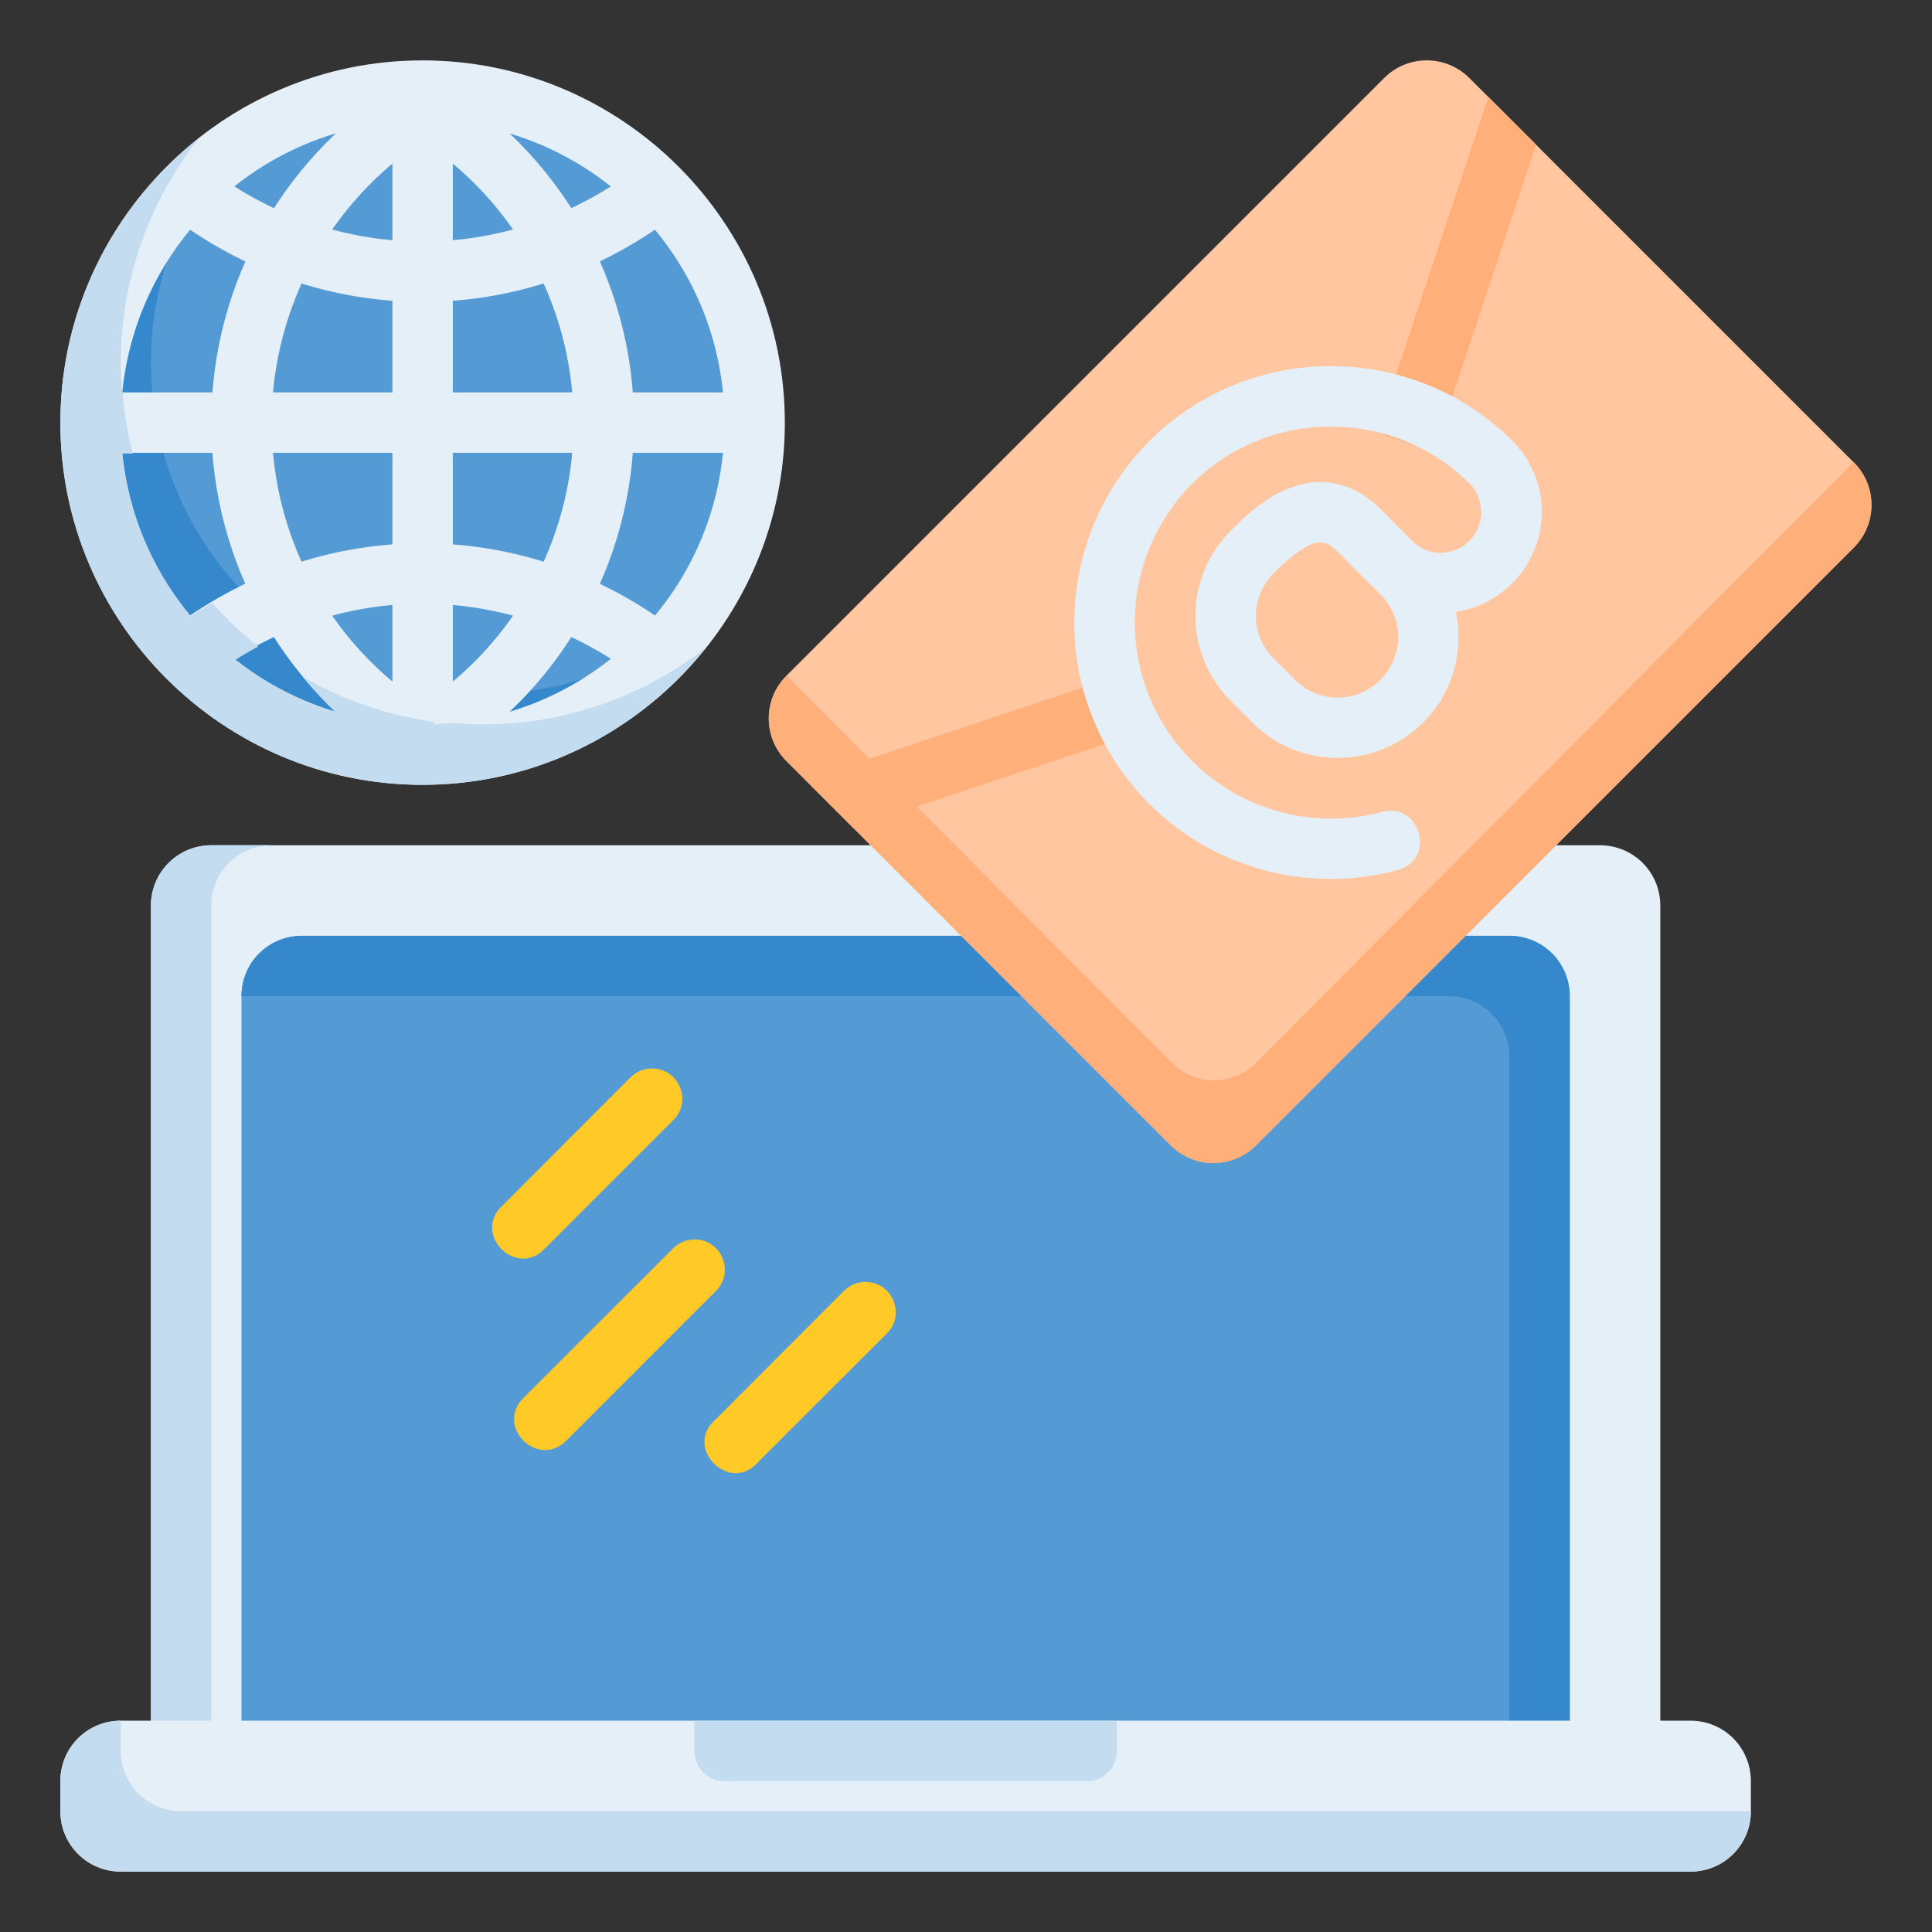
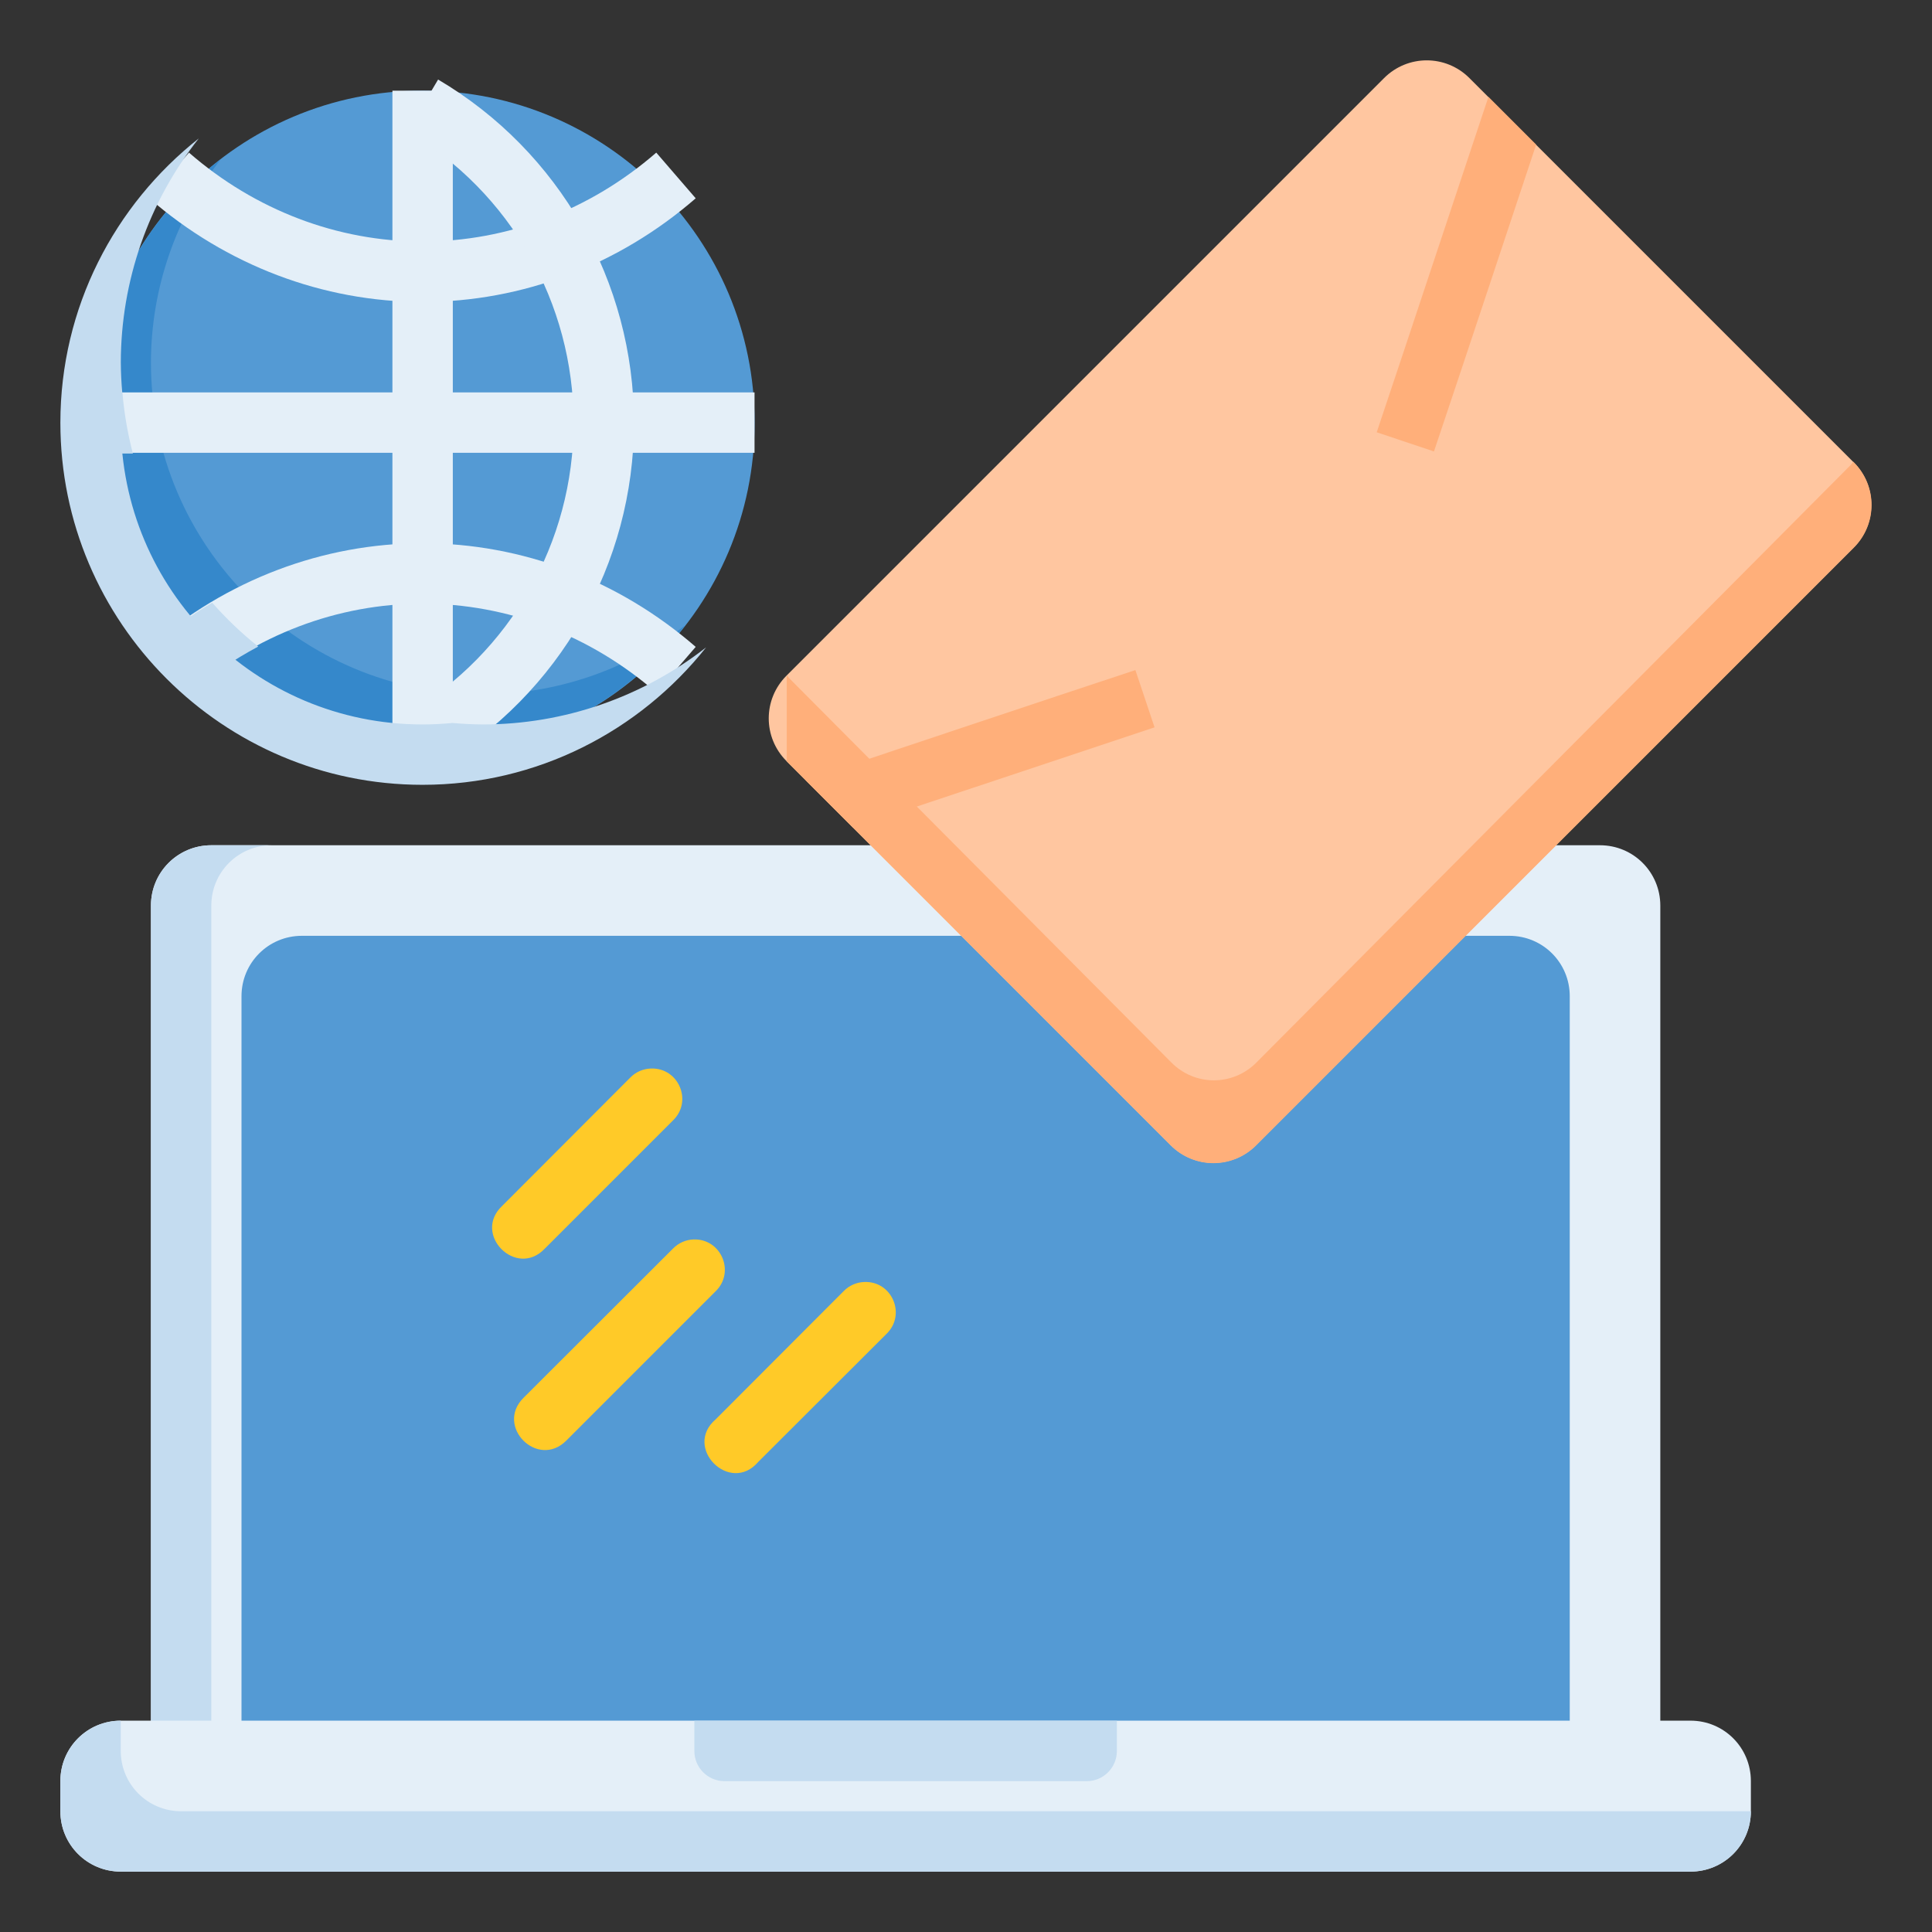
<svg xmlns="http://www.w3.org/2000/svg" width="512" height="512" viewBox="0 0 512 512" fill="none">
  <rect x="0" y="0" width="512" height="512" fill="#333333" stroke="none" />
  <path d="M199.982 112.006C199.982 160.601 160.588 199.996 111.992 199.996C63.397 199.996 24.002 160.601 24.002 112.006C24.002 63.41 63.397 24.016 111.992 24.016C160.588 24.016 199.982 63.41 199.982 112.006V112.006Z" fill="#549AD4" />
  <path d="M58.484 42.234C36.767 58.869 24.022 84.659 24 112.016C24.003 160.607 63.393 199.997 111.984 200C139.201 199.959 164.867 187.325 181.5 165.781C166.151 177.575 147.341 183.979 127.984 184C79.393 183.997 40.003 144.607 40 96.016C40.039 76.537 46.54 57.621 58.484 42.234V42.234Z" fill="#3588CB" />
  <path d="M40 472V240C40 231.136 47.136 224 56 224H424C432.864 224 440 231.136 440 240V472" fill="#E4EFF8" />
  <path d="M64 472V264C64 255.136 71.136 248 80 248H400C408.864 248 416 255.136 416 264V472" fill="#549AD4" />
-   <path d="M80 248C71.136 248 64 255.136 64 264H384C392.864 264 400 271.136 400 280V472H416V264C416 255.136 408.864 248 400 248H80Z" fill="#3588CB" />
  <path d="M56 224C47.136 224 40 231.136 40 240V472H56V240C56 231.136 63.136 224 72 224H56Z" fill="#C4DCF0" />
  <path d="M50.078 40.445L39.566 52.552C59.943 70.266 85.538 80.012 111.968 80.012C138.395 80.012 163.994 70.263 184.37 52.552L173.917 40.445C156.348 55.717 134.469 64.008 111.968 64.008C89.465 64.008 67.648 55.72 50.078 40.445V40.445Z" fill="#E4EFF8" />
  <path d="M23.977 103.992V119.996H199.961V103.992H23.977Z" fill="#E4EFF8" />
  <path d="M103.996 24.031V200.015H120V24.031H103.996Z" fill="#E4EFF8" />
-   <path d="M111.968 16C59.049 16 16.004 59.105 16.004 112.024C16.004 164.943 59.049 207.988 111.968 207.988C164.887 207.988 207.992 164.943 207.992 112.024C207.992 59.105 164.887 16 111.968 16V16ZM111.968 32.004C156.24 32.004 191.988 67.751 191.988 112.024C191.988 156.296 156.24 191.984 111.968 191.984C67.696 191.984 32.008 156.296 32.008 112.024C32.008 67.751 67.696 32.004 111.968 32.004V32.004Z" fill="#E4EFF8" />
  <path d="M116.102 21.078L107.952 34.838C135.255 50.936 152.007 80.288 152.007 112.023C152.007 143.747 135.24 173.047 107.952 189.149L116.102 202.909C148.251 183.939 168.011 149.38 168.011 112.023C168.011 74.653 148.268 40.044 116.102 21.078V21.078Z" fill="#E4EFF8" />
  <path d="M111.968 143.969C85.538 143.969 59.943 153.715 39.566 171.429L50.078 183.536C67.648 168.261 89.465 159.973 111.968 159.973C134.469 159.973 156.348 168.264 173.917 183.536L184.37 171.429C163.994 153.718 138.395 143.969 111.968 143.969V143.969Z" fill="#E4EFF8" />
-   <path d="M107.953 21.078C75.787 40.044 55.984 74.653 55.984 112.023C55.984 149.38 75.745 183.939 107.894 202.909L116.043 189.149C88.756 173.047 71.988 143.747 71.988 112.023C71.988 80.288 88.741 50.936 116.043 34.838L107.953 21.078Z" fill="#E4EFF8" />
  <path d="M448 455.992C456.864 455.992 464 463.128 464 471.992V479.992C464 488.857 456.864 495.992 448 495.992H32C23.136 495.992 16 488.857 16 479.992V471.992C16 463.128 23.136 455.992 32 455.992H448Z" fill="#E4EFF8" />
  <path d="M32 456C23.136 456 16 463.136 16 472V480C16 488.864 23.136 496 32 496H448C456.864 496 464 488.864 464 480H48C39.136 480 32 472.864 32 464V456Z" fill="#C4DCF0" />
  <path d="M184.016 456.023V463.996C183.999 468.415 187.568 472.012 191.988 472.027H288.012C292.431 472.012 296.001 468.415 295.984 463.996V456.023H184.016Z" fill="#C4DCF0" />
  <path d="M208.424 179.063L366.792 20.695C373.059 14.428 383.149 14.428 389.416 20.695L491.224 122.503C497.491 128.77 497.491 138.86 491.224 145.127L332.856 303.495C326.589 309.762 316.499 309.762 310.232 303.495L208.424 201.687C202.157 195.42 202.157 185.33 208.424 179.063V179.063Z" fill="#FFC6A0" />
  <path d="M52.672 36.688C30.381 54.292 16 81.496 16 112.031C16 164.95 59.049 207.984 111.969 207.984C142.392 207.984 169.515 193.713 187.125 171.562C170.246 184.784 149.426 191.974 127.984 191.984C125.293 191.967 122.603 191.837 119.922 191.594C117.303 191.851 114.656 191.984 111.969 191.984C67.697 191.984 32.016 156.303 32.016 112.031C32.016 109.359 32.167 106.713 32.406 104.109C32.162 101.418 32.032 98.718 32.016 96.016C32.051 74.482 39.326 53.587 52.672 36.688V36.688Z" fill="#C4DCF0" />
-   <path d="M208.441 201.718L310.269 303.546C316.536 309.814 326.626 309.814 332.894 303.546L491.284 145.14C497.552 138.872 497.552 128.783 491.284 122.515L491.151 122.375C490.909 122.644 490.734 122.945 490.48 123.204L332.948 281.595C326.715 287.863 316.682 287.863 310.448 281.595L209.184 179.766C208.942 179.525 208.779 179.239 208.501 179.039C202.173 185.361 202.173 195.45 208.441 201.718V201.718Z" fill="#FFAF7A" />
+   <path d="M208.441 201.718L310.269 303.546C316.536 309.814 326.626 309.814 332.894 303.546L491.284 145.14C497.552 138.872 497.552 128.783 491.284 122.515L491.151 122.375C490.909 122.644 490.734 122.945 490.48 123.204L332.948 281.595C326.715 287.863 316.682 287.863 310.448 281.595L209.184 179.766C208.942 179.525 208.779 179.239 208.501 179.039V201.718Z" fill="#FFAF7A" />
  <path d="M300.891 177.578C272.991 186.794 245.137 196.15 217.266 205.453L213.453 206.719L226.094 219.36C252.716 210.482 279.351 201.641 305.969 192.75L300.891 177.578Z" fill="#FFAF7A" />
  <path d="M394.453 25.688L393.186 29.469C383.716 57.826 374.348 86.217 364.843 114.562L380.014 119.641C389.108 92.559 398.077 65.436 407.092 38.328L394.453 25.688Z" fill="#FFAF7A" />
  <path d="M167.008 285.59L133.11 319.546C125.061 327.061 136.833 338.895 144.39 330.885L178.347 296.928C183.616 291.853 179.872 282.951 172.559 283.168C170.463 283.216 168.469 284.086 167.008 285.59V285.59Z" fill="#FFCA28" />
  <path d="M178.346 330.886L138.72 370.453C131.161 378.012 142.5 389.351 150.059 381.792L189.685 342.166C194.87 337.064 191.109 328.251 183.839 328.465C181.763 328.528 179.793 329.397 178.346 330.886Z" fill="#FFCA28" />
  <path d="M223.582 342.162L189.685 376.119C180.901 383.613 193.47 396.183 200.964 387.399L234.921 353.501C240.215 348.405 236.417 339.467 229.075 339.741C226.999 339.804 225.029 340.673 223.582 342.162V342.162Z" fill="#FFCA28" />
-   <path d="M291.063 193.686C305.116 223.829 338.64 239.093 370.335 230.598C380.6 227.848 376.516 212.419 366.192 215.185C341.916 221.692 316.287 209.839 305.602 186.924C294.918 164.008 302.301 136.788 322.894 122.367C343.549 107.904 371.946 110.608 389.494 128.157C391.743 130.408 393.266 134.592 392.212 138.476C391.202 142.192 388.283 145.111 384.567 146.121C380.85 147.131 376.967 146.034 374.292 143.359L365.817 134.885C359.599 128.666 351.803 126.198 343.732 128.665C336.689 130.818 331.315 135.491 326.231 140.575C313.594 153.212 313.749 173.348 326.201 185.786L331.891 191.476C344.328 203.913 364.574 204.046 377.145 191.475C385.066 183.554 388.042 172.395 385.807 162.153C386.838 162.002 387.77 161.811 388.791 161.534C397.981 159.04 405.18 151.841 407.673 142.652C410.24 133.188 407.401 123.415 400.824 116.843C377.783 93.801 340.778 90.312 313.73 109.253C310.357 111.617 307.244 114.234 304.419 117.076C284.686 136.97 278.882 167.56 291.063 193.686V193.686ZM348.284 144.001C350.67 143.286 352.381 144.077 354.504 146.2C358.285 149.982 362.06 153.755 365.829 157.524C372.194 163.89 372.027 173.953 365.817 180.162C359.608 186.372 349.556 186.528 343.19 180.163L337.5 174.473C331.312 168.284 331.179 158.255 337.537 151.889C341.861 147.572 345.436 144.852 348.284 144.001V144.001Z" fill="#E4EFF8" />
-   <path d="M80.204 179.344C87.927 188.728 97.277 196.862 108.06 203.225L115.134 191.3C102.554 189.582 90.754 185.452 80.204 179.344Z" fill="#C4DCF0" />
  <path d="M56.229 159.719C50.408 163.179 44.837 167.175 39.625 171.706L50.157 183.835C55.833 178.9 61.995 174.781 68.436 171.346C64.026 167.836 59.96 163.938 56.229 159.719Z" fill="#C4DCF0" />
  <path d="M24.007 104.164V120.189H35.212C33.868 114.994 32.913 109.658 32.458 104.164H24.007Z" fill="#C4DCF0" />
</svg>